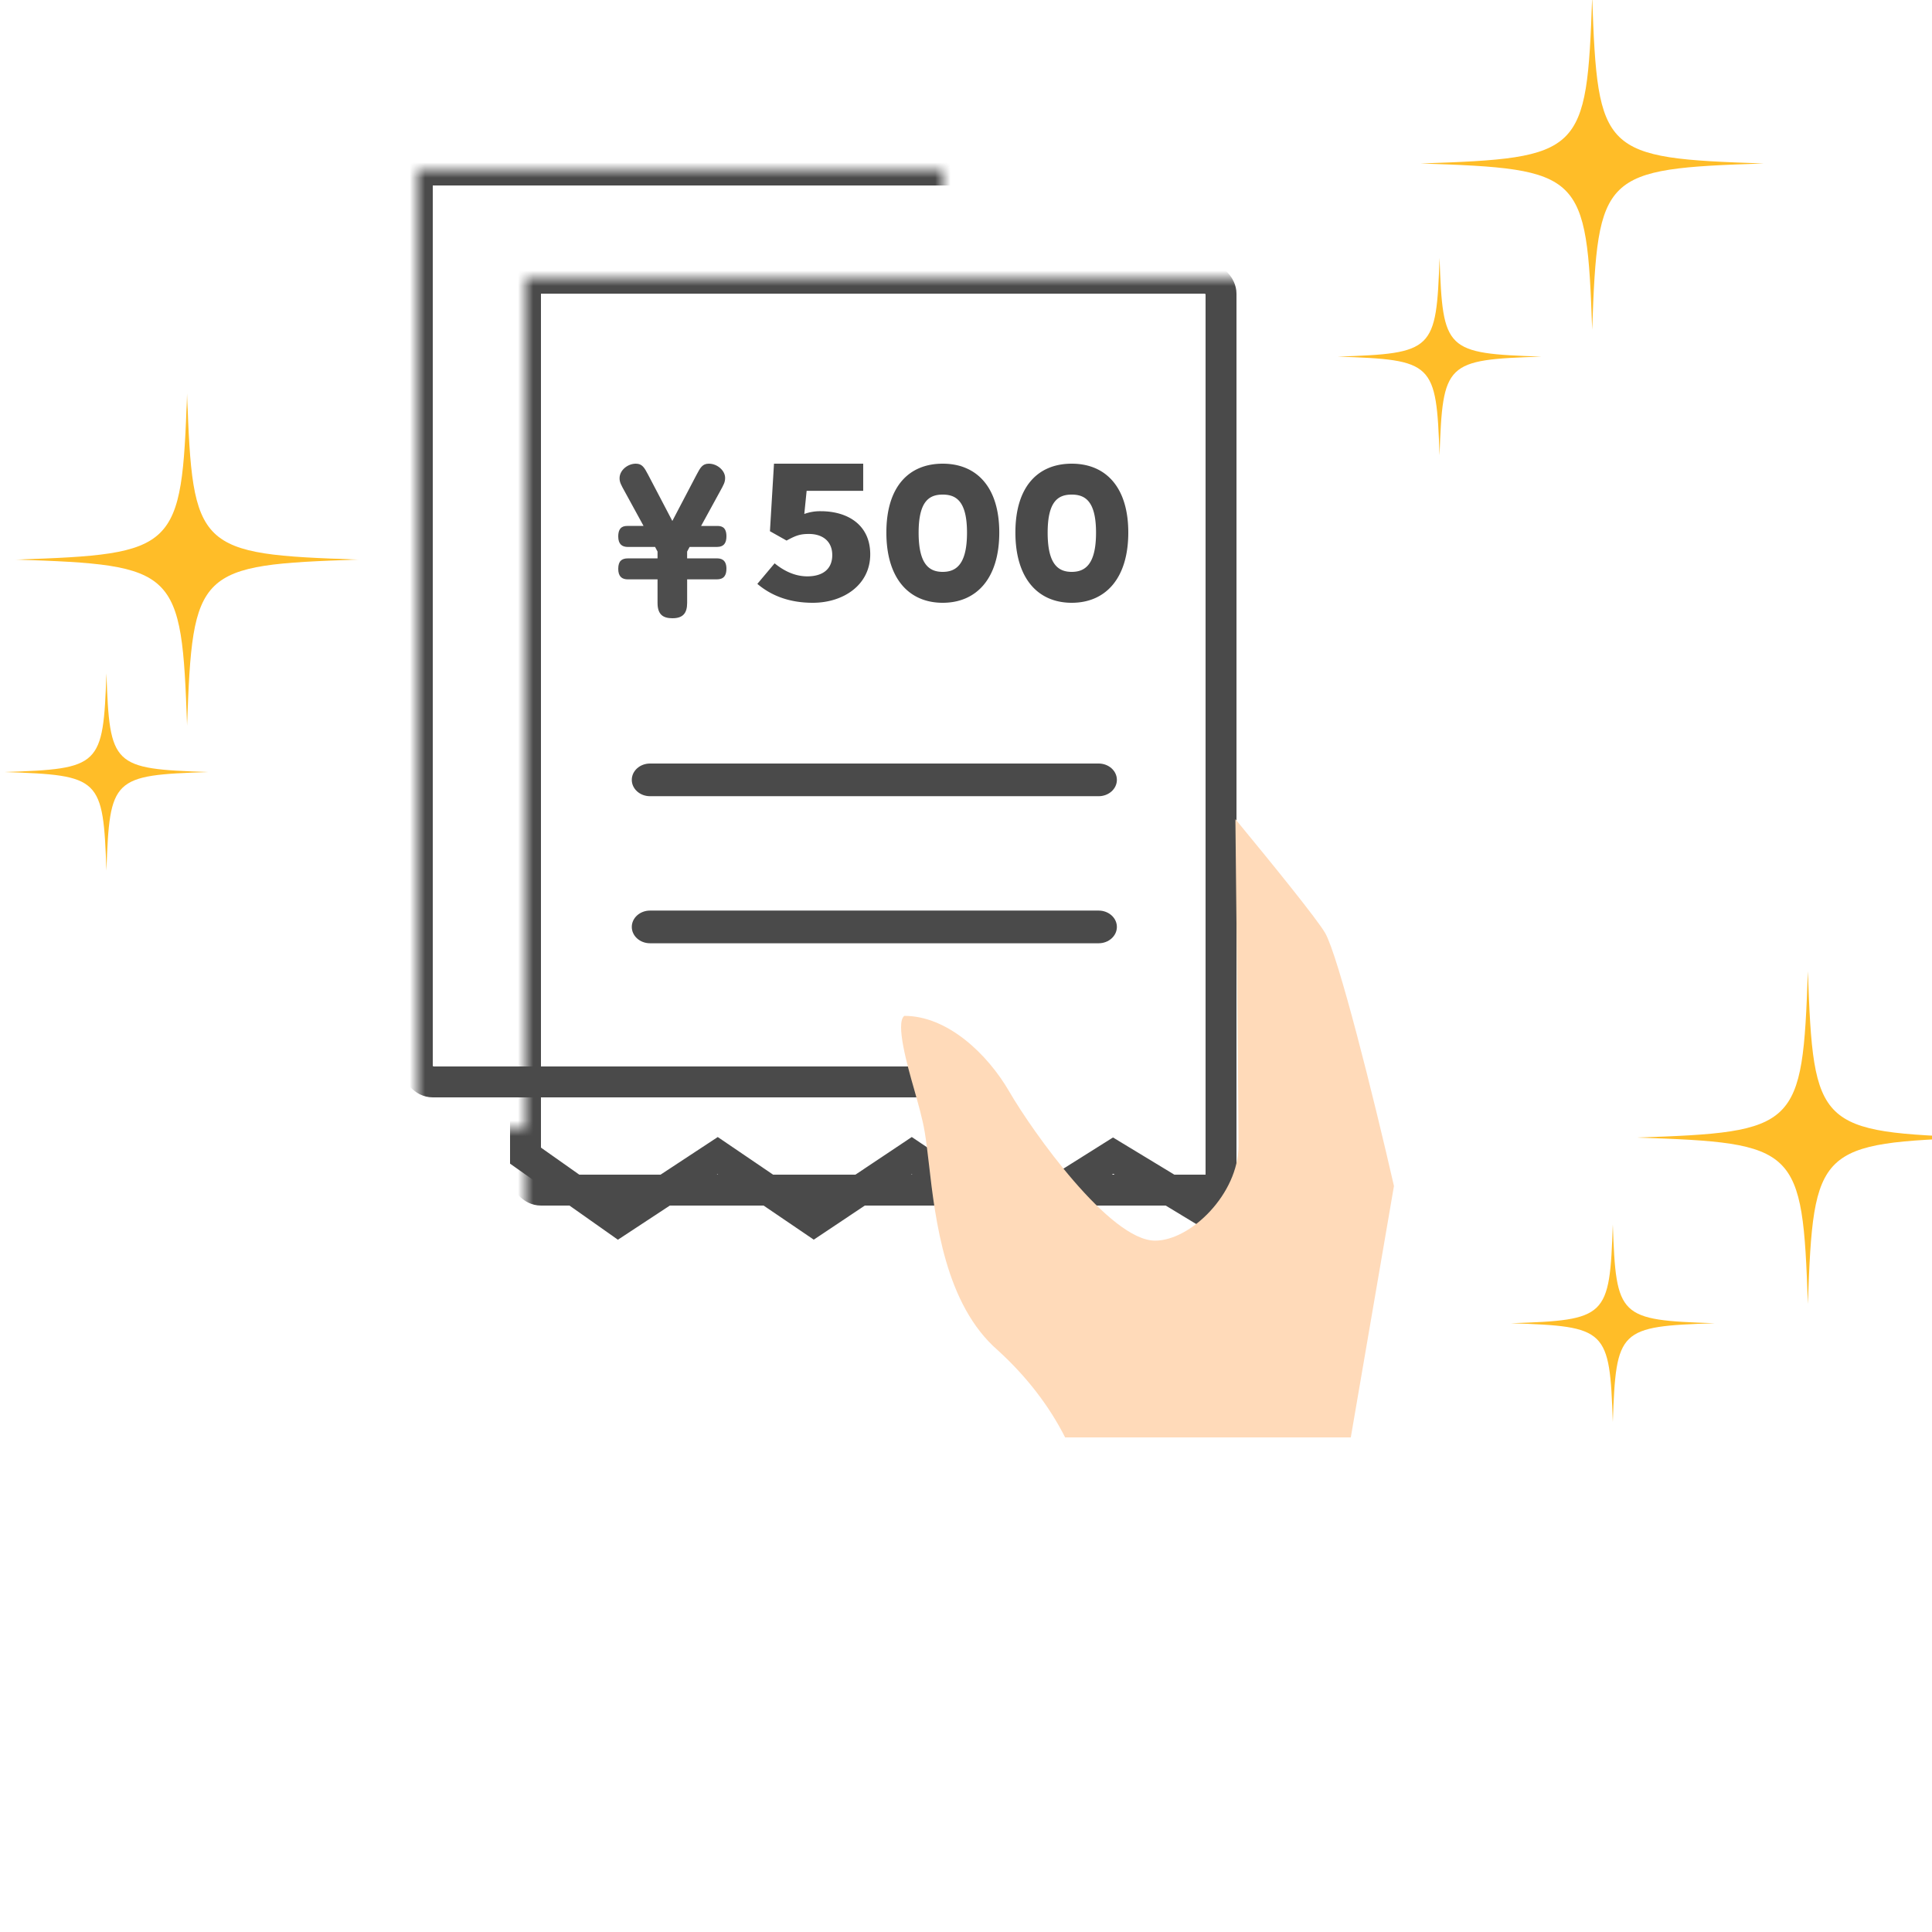
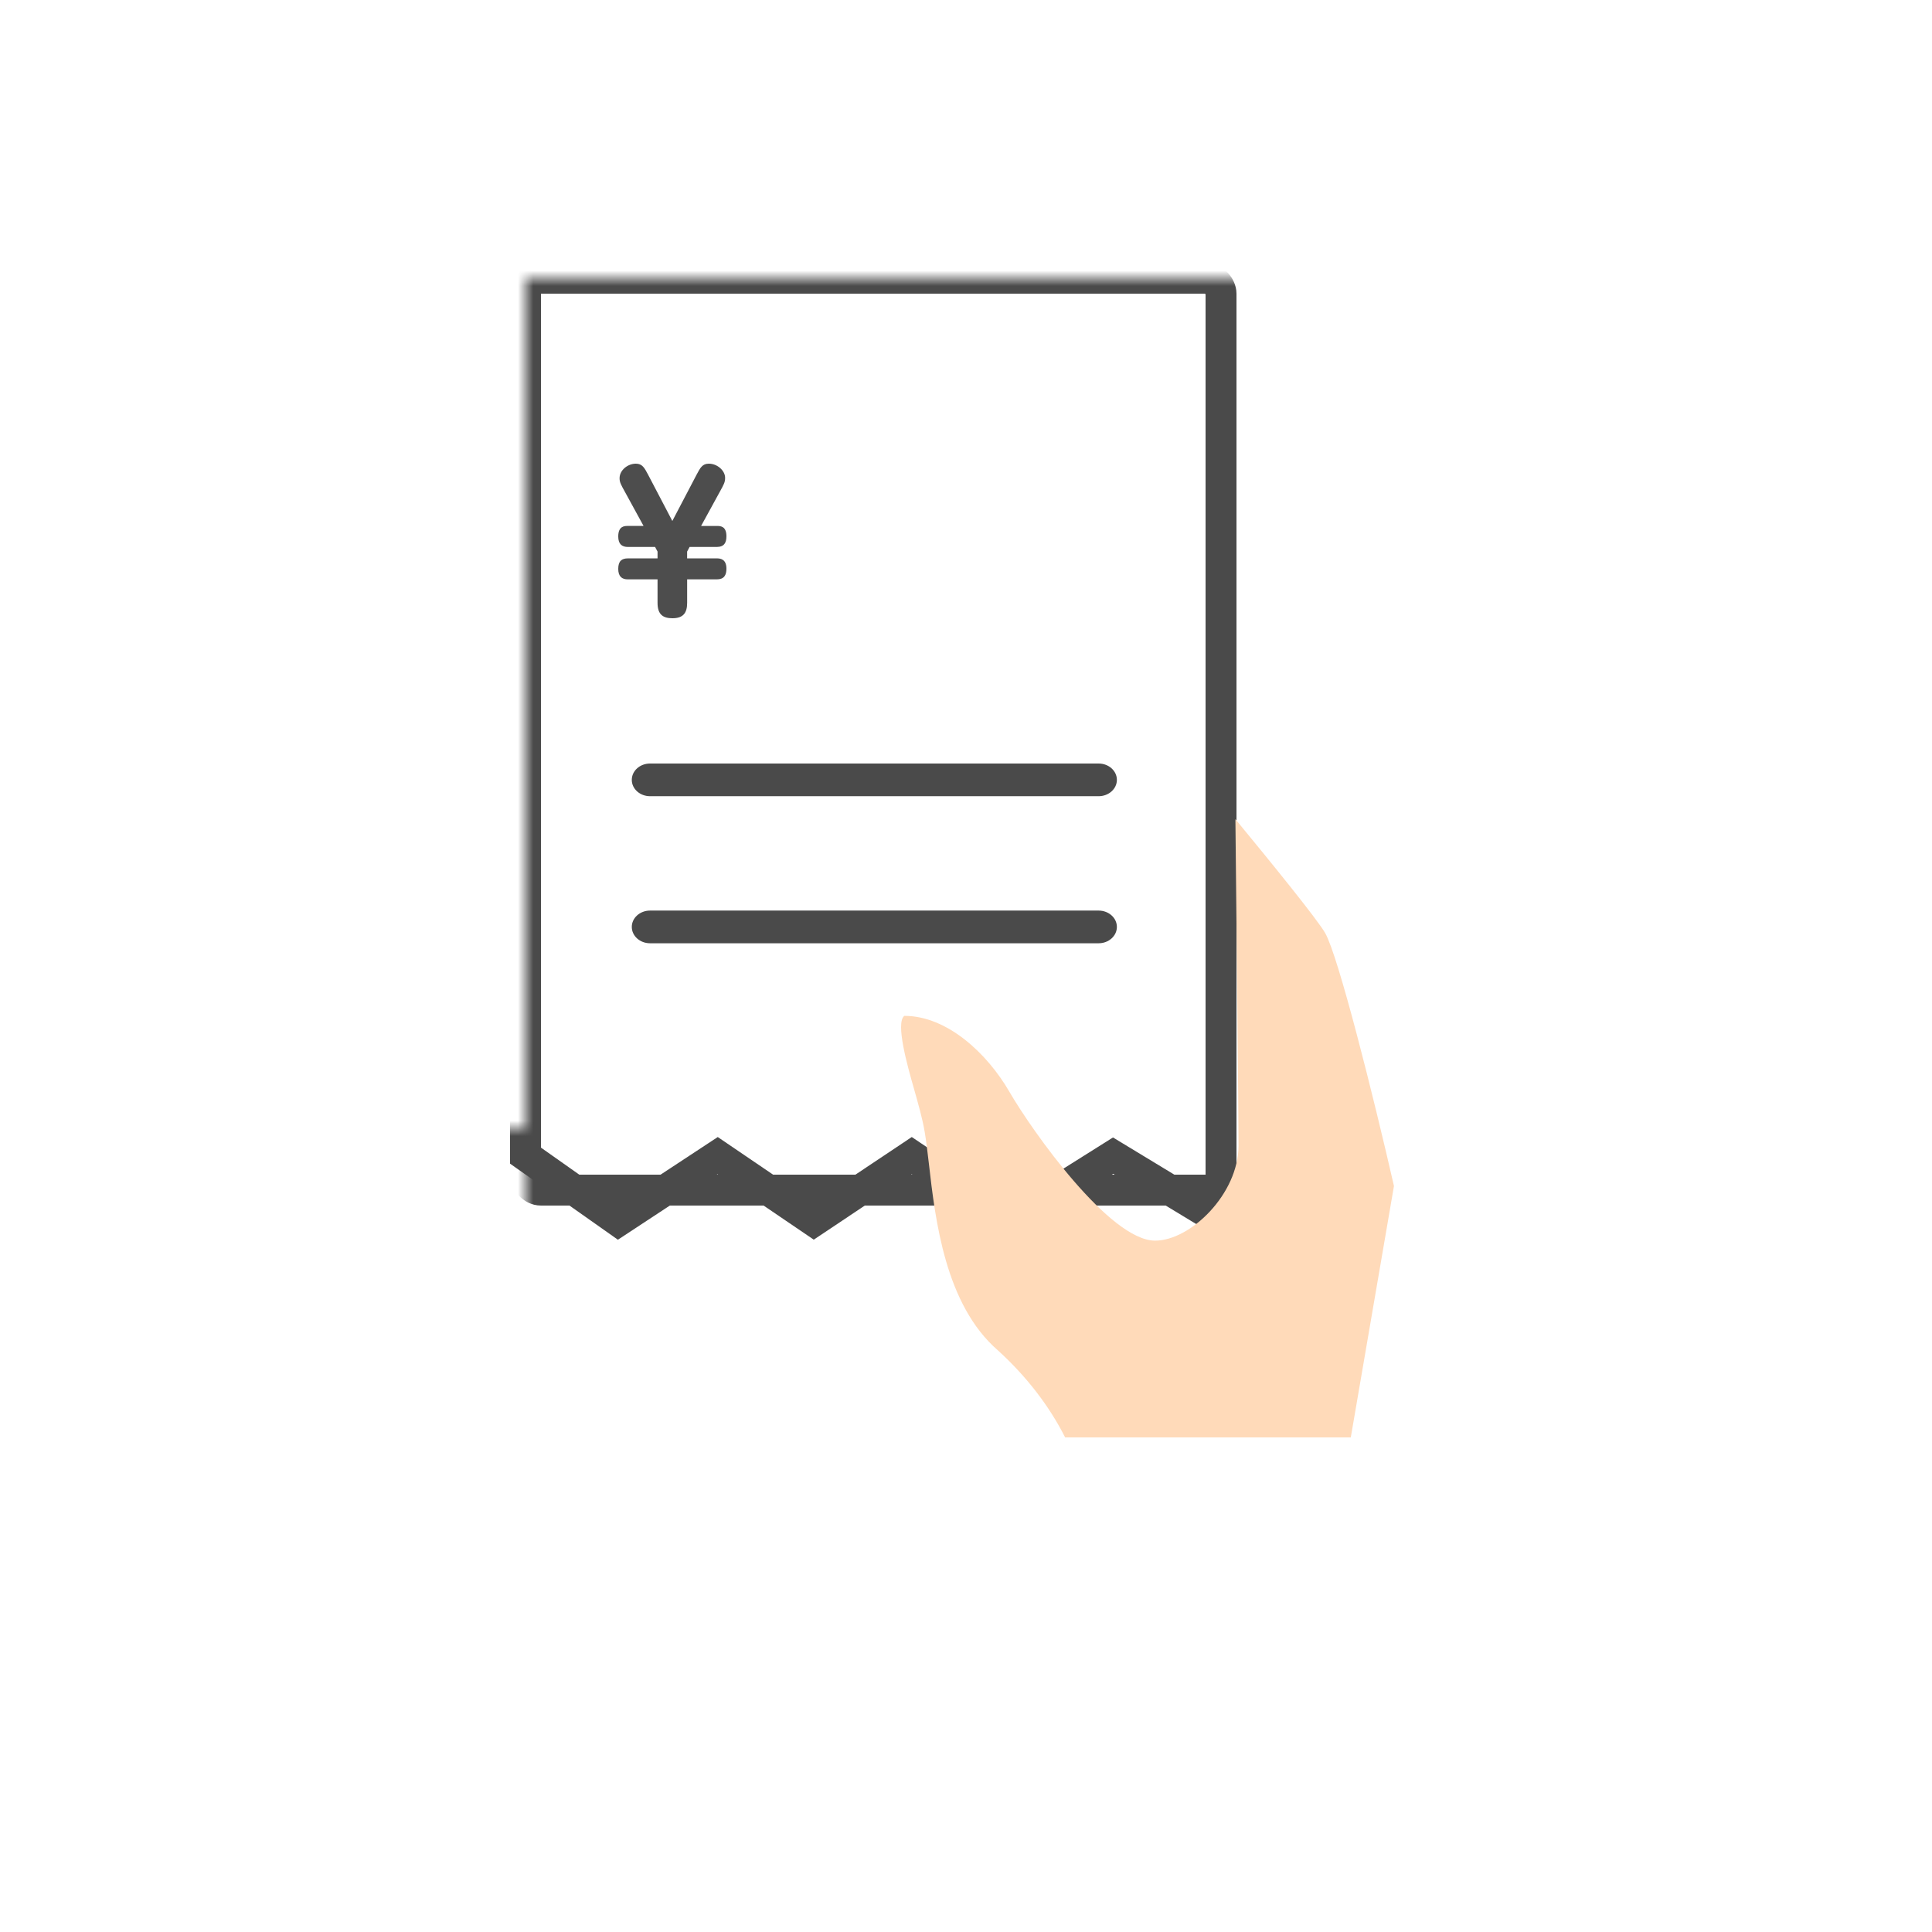
<svg xmlns="http://www.w3.org/2000/svg" xmlns:xlink="http://www.w3.org/1999/xlink" width="125" height="125">
  <defs>
    <path id="a" d="M0 .445h22.208v21.517H0z" />
    <path id="c" d="M0 0h60v13H0z" />
    <path id="e" d="M0 0h55v65H0z" />
    <path id="g" d="M0 0h34v63H0z" />
  </defs>
  <g fill="none" fill-rule="evenodd">
    <g transform="translate(1 25)">
      <mask id="b" fill="#fff">
        <use xlink:href="#a" />
      </mask>
-       <path d="M22.208 11.205c-10.458.345-10.748.624-11.104 10.757-.356-10.133-.647-10.412-11.105-10.757 10.458-.346 10.749-.627 11.105-10.76.356 10.133.646 10.414 11.104 10.76" fill="#FFBD28" mask="url(#b)" />
    </g>
-     <path d="M13.478 49.95c-6.209.207-6.382.37-6.592 6.385-.214-6.016-.385-6.178-6.591-6.385 6.206-.206 6.377-.373 6.591-6.386.21 6.013.383 6.18 6.592 6.386m100.638-39.373c-10.458.342-10.746.623-11.102 10.76-.358-10.137-.646-10.418-11.104-10.76 10.458-.346 10.746-.627 11.104-10.76.356 10.133.644 10.414 11.102 10.76m2.854 73.783c-.356-10.134-.646-10.417-11.104-10.76 10.458-.346 10.748-.627 11.104-10.76.356 10.133.644 10.414 11.105 10.76-10.46.343-10.749.626-11.105 10.76zM93.138 29.459c-.211-6.013-.383-6.18-6.591-6.386 6.208-.208 6.38-.372 6.591-6.388.21 6.016.384 6.18 6.592 6.388-6.208.205-6.382.373-6.592 6.386zm17.802 56.154c-6.205.208-6.377.373-6.591 6.386-.21-6.013-.38-6.178-6.592-6.386 6.211-.205 6.383-.372 6.592-6.385.214 6.013.386 6.18 6.591 6.385" fill="#FFBD28" />
    <path d="M71.082 49.4H42.057c-.652 0-1.18.473-1.18 1.057s.528 1.057 1.18 1.057h29.025c.651 0 1.18-.473 1.18-1.057s-.529-1.057-1.18-1.057zm0 9.514H42.057c-.652 0-1.18.474-1.18 1.057 0 .584.528 1.058 1.18 1.058h29.025c.651 0 1.18-.474 1.18-1.058 0-.583-.529-1.057-1.18-1.057z" fill="#4A4A4A" fill-rule="nonzero" />
    <g transform="translate(30 73)">
      <mask id="d" fill="#fff">
        <use xlink:href="#c" />
      </mask>
      <path stroke="#4A4A4A" stroke-width="2" mask="url(#d)" d="M4-49h45V6l-6.98-4.231L35.293 6 28.99 1.769 22.655 6 16.43 1.769 9.998 6 4 1.769z" />
    </g>
    <g transform="translate(30 9)">
      <mask id="f" fill="#fff">
        <use xlink:href="#e" />
      </mask>
      <rect stroke="#4A4A4A" stroke-width="2" mask="url(#f)" x="4" y="9" width="45" height="59" rx="1" />
    </g>
    <g transform="translate(23 2)">
      <mask id="h" fill="#fff">
        <use xlink:href="#g" />
      </mask>
-       <rect stroke="#4A4A4A" stroke-width="2" mask="url(#h)" x="4" y="9" width="48" height="59" rx="1" />
    </g>
    <path d="M64.562 87.366c1.846 1.682 3.317 3.586 4.352 5.634h18.482l2.793-16.266c-1.333-5.828-3.6-14.885-4.452-16.368-.507-.881-3.42-4.472-5.806-7.366.067 6.327.2 19.129.2 21.126 0 3.107-3.092 6.143-5.398 6.143-2.926 0-7.939-7.065-9.432-9.643-1.413-2.44-3.999-4.9-6.791-4.9-.593.448.22 3.3.613 4.676.287 1.019.566 1.987.706 2.843.1.58.18 1.288.274 2.083.413 3.617 1.053 9.083 4.459 12.038z" fill="#FFDAB9" />
-     <path d="M52.59 39c-1.643 0-2.775-.534-3.59-1.223l1.118-1.33c.58.475 1.298.843 2.113.843.994 0 1.616-.463 1.616-1.377 0-.89-.622-1.366-1.506-1.366-.566 0-.842.095-1.45.428l-1.076-.606.262-4.369h5.772v1.757h-3.66l-.151 1.496a2.98 2.98 0 0 1 1.063-.178c1.74 0 3.203.879 3.203 2.79 0 1.983-1.74 3.135-3.714 3.135zm8.403 0c-2.176 0-3.645-1.562-3.645-4.547 0-2.984 1.469-4.453 3.645-4.453s3.66 1.492 3.66 4.453c0 2.985-1.484 4.547-3.66 4.547zm-.001-2c.868 0 1.573-.483 1.573-2.535 0-2.042-.705-2.465-1.573-2.465-.869 0-1.557.423-1.557 2.465 0 2.052.688 2.535 1.557 2.535zm8.349 2c-2.176 0-3.645-1.562-3.645-4.547 0-2.984 1.469-4.453 3.645-4.453S73 31.492 73 34.453C73 37.438 71.517 39 69.34 39zm-.001-2c.868 0 1.573-.483 1.573-2.535 0-2.042-.705-2.465-1.573-2.465-.869 0-1.557.423-1.557 2.465 0 2.052.688 2.535 1.557 2.535z" fill="#4A4A4A" />
    <path d="M46.373 34.029c.223 0 .627 0 .627.668 0 .404-.138.691-.627.691h-1.756l-.16.298v.441h1.916c.202 0 .627.023.627.667 0 .417-.15.691-.627.691h-1.915v1.526c0 .655-.266.989-.948.989-.585 0-.967-.214-.967-.99v-1.525h-1.915c-.383 0-.628-.178-.628-.68 0-.512.234-.678.628-.678h1.915v-.441l-.16-.298h-1.755c-.383 0-.628-.179-.628-.68 0-.68.415-.68.628-.68h1.01l-1.212-2.216c-.244-.441-.34-.609-.34-.87 0-.525.531-.942 1.053-.942.414 0 .553.261.788.703l1.573 3.004 1.574-3.004c.235-.442.372-.703.788-.703.554 0 1.053.453 1.053.918 0 .285-.086.429-.34.894l-1.214 2.217h1.012z" fill="#4D4D4D" />
  </g>
</svg>